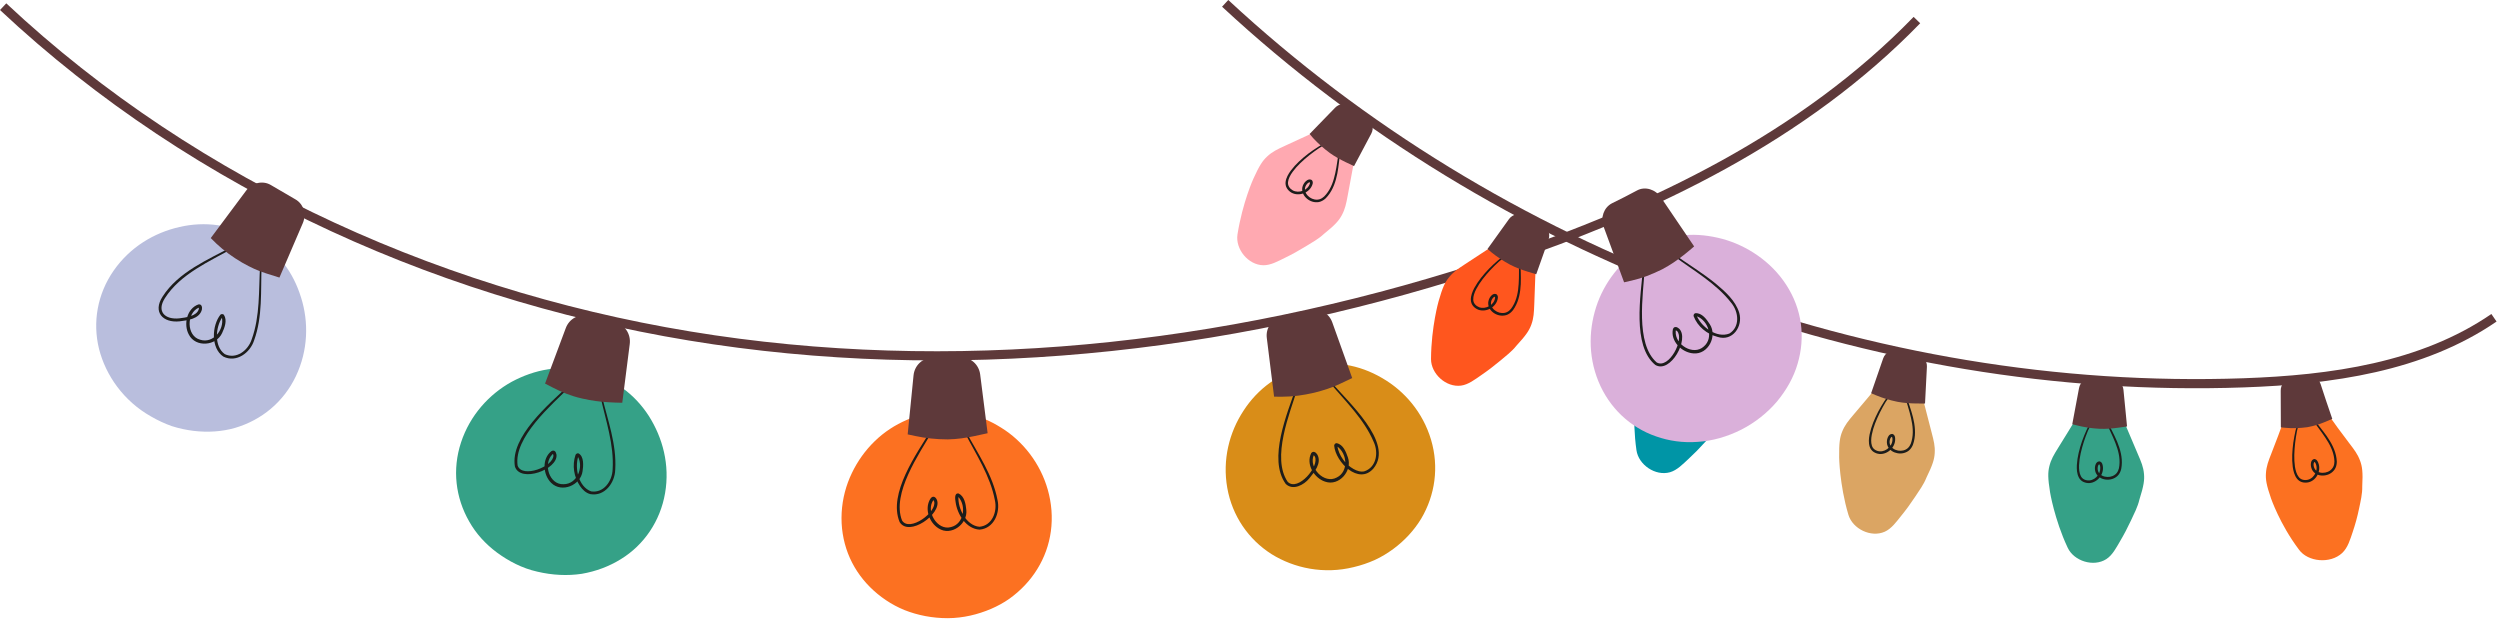
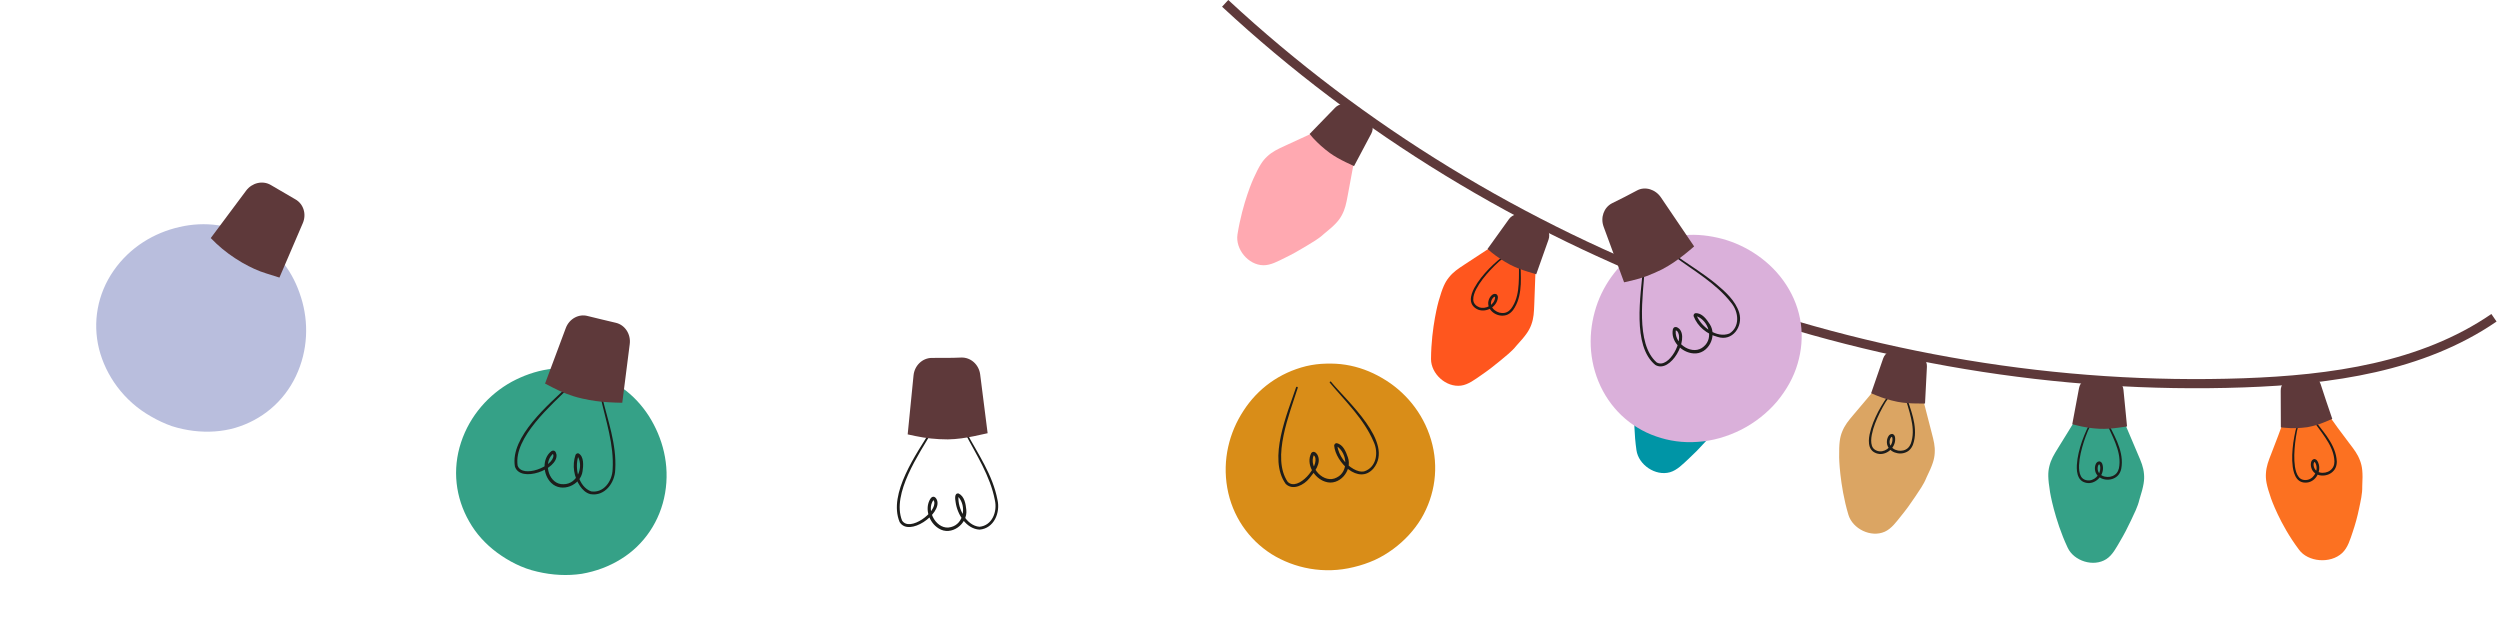
<svg xmlns="http://www.w3.org/2000/svg" width="273" height="68" viewBox="0 0 273 68" fill="none">
-   <path d="M209.326 2.192C197.01 14.885 180.579 22.83 163.813 28.461C136.3 37.7 106.693 41.333 77.979 37.108C49.265 32.882 21.514 20.581 0.342 0.729" stroke="#5E393A" stroke-miterlimit="10" />
  <path d="M133.788 0.366C163.533 27.988 204.438 43.229 245.005 41.805C254.545 41.47 264.472 40.102 272.342 34.701" stroke="#5E393A" stroke-miterlimit="10" />
  <path d="M146.522 23.506C146.892 22.824 147.006 22.235 147.176 21.325C147.417 20.023 147.684 18.583 147.974 17.022L144.216 14.122C142.795 14.777 141.485 15.382 140.3 15.929C139.471 16.311 138.939 16.56 138.367 17.093C137.89 17.541 137.537 18.038 136.878 19.497C136.878 19.497 135.693 22.076 135.131 25.611C134.892 27.202 136.301 28.94 137.956 28.965C138.769 28.977 139.576 28.513 140.283 28.17C141.068 27.789 141.832 27.369 142.573 26.913C143.238 26.505 143.999 26.087 144.572 25.544C145.81 24.555 146.213 24.077 146.522 23.506Z" fill="#FFA9B1" />
-   <path d="M146.372 16.397C146.26 17.239 146.2 18.092 146.036 18.951C145.865 19.801 145.583 20.685 145 21.396C144.739 21.748 144.296 22.08 143.822 22.084C143.354 22.105 142.913 21.906 142.599 21.584C142.285 21.275 142.078 20.759 142.272 20.269C142.369 20.033 142.507 19.832 142.743 19.679C142.859 19.613 143.017 19.55 143.196 19.633C143.284 19.68 143.335 19.774 143.35 19.857C143.363 19.939 143.356 20.014 143.339 20.079C143.203 20.576 142.809 20.941 142.369 21.104C141.93 21.271 141.426 21.263 141.021 21.035C140.82 20.919 140.655 20.757 140.532 20.561C140.406 20.36 140.36 20.109 140.385 19.875C140.444 19.403 140.687 19 140.949 18.64C141.488 17.92 142.157 17.328 142.852 16.787C143.564 16.271 144.282 15.748 145.124 15.469C145.161 15.457 145.197 15.476 145.207 15.512C145.215 15.548 145.193 15.587 145.157 15.6L145.147 15.604C144.371 15.886 143.654 16.429 142.977 16.954C142.305 17.498 141.651 18.086 141.149 18.777C140.903 19.12 140.692 19.501 140.651 19.885C140.602 20.267 140.843 20.602 141.167 20.787C141.495 20.968 141.915 20.972 142.277 20.829C142.642 20.695 142.95 20.376 143.042 20.03C143.063 19.944 143.041 19.906 143.037 19.91C143.025 19.901 142.952 19.905 142.885 19.949C142.755 20.027 142.618 20.202 142.556 20.366C142.413 20.707 142.55 21.105 142.812 21.372C143.07 21.645 143.448 21.817 143.825 21.803C144.212 21.794 144.54 21.567 144.805 21.229C145.35 20.583 145.632 19.748 145.808 18.919C145.992 18.084 146.081 17.234 146.218 16.388C146.225 16.344 146.265 16.311 146.308 16.314C146.349 16.317 146.377 16.354 146.372 16.397Z" fill="#1D1D1B" />
  <path d="M143.01 14.629C143.138 14.779 143.261 14.936 143.394 15.08C143.93 15.66 144.527 16.195 145.166 16.666L145.246 16.726C145.778 17.103 146.353 17.421 146.935 17.701L147.861 18.139L149.744 14.591C150.062 13.996 149.879 13.243 149.313 12.852C148.726 12.457 148.161 12.033 147.593 11.614C147.043 11.208 146.261 11.276 145.796 11.759L143.01 14.629Z" fill="#5E393A" />
  <path d="M167.22 35.451C167.487 34.719 167.507 34.134 167.544 33.203C167.592 31.879 167.646 30.415 167.704 28.828L163.559 26.503C162.249 27.363 161.04 28.156 159.947 28.873C159.184 29.373 158.695 29.698 158.208 30.31C157.802 30.822 157.528 31.367 157.091 32.907C157.091 32.907 156.896 33.59 156.693 34.718C156.492 35.843 156.277 37.429 156.267 39.205C156.263 40.815 157.907 42.327 159.546 42.109C160.351 42.002 161.08 41.424 161.728 40.981C162.449 40.489 163.142 39.962 163.809 39.403C164.406 38.902 165.098 38.377 165.586 37.757C166.669 36.589 166.996 36.061 167.22 35.451Z" fill="#FF561E" />
  <path d="M166.026 28.442C166.04 29.292 166.105 30.146 166.068 31.02C166.024 31.886 165.874 32.803 165.402 33.59C165.195 33.977 164.805 34.37 164.338 34.444C163.878 34.532 163.412 34.4 163.054 34.127C162.699 33.867 162.419 33.386 162.539 32.874C162.6 32.626 162.707 32.407 162.919 32.22C163.023 32.138 163.171 32.053 163.36 32.109C163.454 32.143 163.518 32.229 163.545 32.308C163.57 32.388 163.574 32.463 163.567 32.53C163.505 33.041 163.169 33.46 162.757 33.686C162.348 33.916 161.849 33.98 161.415 33.814C161.2 33.729 161.012 33.593 160.861 33.417C160.708 33.237 160.626 32.995 160.616 32.76C160.605 32.284 160.786 31.849 160.992 31.454C161.419 30.663 161.994 29.979 162.601 29.342C163.229 28.727 163.863 28.105 164.654 27.706C164.689 27.688 164.728 27.702 164.742 27.737C164.755 27.771 164.739 27.813 164.706 27.831L164.697 27.837C163.97 28.229 163.341 28.871 162.748 29.49C162.164 30.126 161.604 30.805 161.209 31.562C161.017 31.937 160.864 32.346 160.879 32.731C160.887 33.117 161.174 33.413 161.522 33.549C161.872 33.68 162.288 33.622 162.625 33.428C162.966 33.242 163.224 32.881 163.264 32.525C163.273 32.437 163.245 32.402 163.241 32.407C163.229 32.4 163.157 32.414 163.097 32.467C162.98 32.564 162.87 32.758 162.833 32.929C162.741 33.287 162.935 33.66 163.233 33.886C163.528 34.119 163.927 34.234 164.297 34.165C164.679 34.099 164.971 33.827 165.184 33.454C165.628 32.735 165.785 31.867 165.837 31.021C165.897 30.168 165.86 29.314 165.871 28.456C165.872 28.411 165.907 28.373 165.949 28.37C165.993 28.366 166.026 28.399 166.026 28.442Z" fill="#1D1D1B" />
  <path d="M162.437 27.188C162.584 27.32 162.732 27.452 162.887 27.572C163.503 28.068 164.172 28.511 164.873 28.885L164.961 28.932C165.543 29.227 166.158 29.458 166.776 29.651L167.757 29.95L169.1 26.164C169.328 25.53 169.035 24.811 168.418 24.505C167.778 24.199 167.156 23.861 166.532 23.529C165.927 23.208 165.165 23.386 164.773 23.936L162.437 27.188Z" fill="#5E393A" />
  <path d="M188.997 43.871C189.158 43.103 189.09 42.535 188.993 41.607C188.851 40.289 188.693 38.832 188.522 37.252L184.086 35.544C182.912 36.585 181.83 37.546 180.851 38.414C180.168 39.02 179.731 39.411 179.338 40.086C179.01 40.652 178.818 41.231 178.607 42.818C178.607 42.818 178.512 43.523 178.474 44.668C178.438 45.808 178.45 47.418 178.701 49.164C178.929 50.758 180.772 52.02 182.361 51.569C183.141 51.347 183.779 50.671 184.357 50.14C184.999 49.55 185.61 48.928 186.188 48.28C186.707 47.698 187.316 47.079 187.71 46.395C188.618 45.071 188.862 44.511 188.997 43.871Z" fill="#0095A6" />
  <path d="M184.908 41.293C184.944 41.368 184.958 41.442 184.962 41.51C184.973 42.025 184.702 42.487 184.327 42.77C183.955 43.056 183.47 43.192 183.017 43.089C182.792 43.035 182.587 42.927 182.413 42.775C182.235 42.618 182.119 42.391 182.076 42.159C181.996 41.69 182.113 41.233 182.26 40.813C182.568 39.968 183.039 39.209 183.548 38.491C184.081 37.793 184.618 37.086 185.344 36.577C185.376 36.555 185.417 36.563 185.436 36.596C185.454 36.628 185.444 36.671 185.414 36.694L185.405 36.701C184.743 37.193 184.213 37.919 183.716 38.617C183.229 39.33 182.773 40.082 182.492 40.888C182.355 41.287 182.262 41.714 182.333 42.093C182.396 42.474 182.723 42.725 183.087 42.811C183.452 42.89 183.855 42.774 184.161 42.533C184.472 42.3 184.675 41.907 184.664 41.548C184.659 41.46 184.626 41.429 184.624 41.434C184.61 41.429 184.542 41.453 184.49 41.514C184.387 41.627 184.307 41.834 184.294 42.009C184.255 42.377 184.501 42.718 184.829 42.9C185.154 43.088 185.565 43.144 185.921 43.023C186.29 42.903 186.539 42.592 186.696 42.192C187.032 41.417 187.063 40.536 186.992 39.691C186.93 38.838 186.769 37.997 186.658 37.146C186.652 37.102 186.681 37.059 186.722 37.05C186.763 37.041 186.8 37.068 186.807 37.111C186.943 37.95 187.131 38.786 187.22 39.656C187.301 40.52 187.284 41.449 186.93 42.297C186.782 42.709 186.452 43.154 186 43.294C185.558 43.447 185.079 43.383 184.686 43.164C184.297 42.957 183.95 42.522 183.996 41.997C184.02 41.742 184.095 41.511 184.277 41.296" fill="#1D1D1B" />
  <path d="M183.073 36.389C183.237 36.502 183.407 36.598 183.576 36.699C184.256 37.102 184.982 37.444 185.731 37.714L185.825 37.747C186.443 37.957 187.085 38.098 187.723 38.2L188.737 38.356L189.522 34.416C189.656 33.755 189.262 33.085 188.607 32.87C187.93 32.658 187.266 32.413 186.599 32.173C185.955 31.942 185.226 32.227 184.918 32.827L183.073 36.389Z" fill="#5E393A" />
  <path d="M211.271 49.483C211.319 48.7 211.169 48.144 210.938 47.249C210.606 45.965 210.239 44.546 209.843 43.007L205.21 41.953C204.193 43.186 203.269 44.255 202.422 45.265C201.833 45.962 201.456 46.412 201.165 47.137C200.922 47.743 200.815 48.344 200.835 49.946C200.835 49.946 200.843 50.656 200.97 51.796C201.1 52.926 201.341 54.529 201.844 56.207C202.301 57.752 204.308 58.736 205.816 58.062C206.557 57.731 207.09 56.97 207.585 56.361C208.135 55.685 208.649 54.982 209.128 54.257C209.558 53.604 210.069 52.914 210.362 52.166C211.07 50.724 211.23 50.135 211.271 49.483Z" fill="#DBA563" />
  <path d="M208.125 43.112C208.38 43.924 208.687 44.724 208.901 45.573C209.106 46.416 209.224 47.339 208.996 48.229C208.909 48.658 208.647 49.146 208.219 49.349C207.805 49.564 207.32 49.569 206.9 49.409C206.485 49.26 206.079 48.879 206.049 48.353C206.037 48.098 206.076 47.858 206.226 47.619C206.302 47.511 206.42 47.387 206.617 47.387C206.717 47.394 206.802 47.457 206.851 47.526C206.897 47.594 206.922 47.666 206.935 47.732C207.021 48.24 206.819 48.737 206.489 49.071C206.163 49.407 205.702 49.611 205.239 49.574C205.008 49.554 204.79 49.476 204.596 49.35C204.397 49.221 204.25 49.012 204.173 48.789C204.027 48.335 204.076 47.867 204.161 47.43C204.345 46.55 204.701 45.731 205.101 44.947C205.527 44.179 205.956 43.402 206.601 42.794C206.63 42.768 206.671 42.77 206.695 42.8C206.718 42.829 206.714 42.873 206.687 42.9L206.68 42.908C206.095 43.491 205.677 44.285 205.285 45.047C204.906 45.822 204.563 46.632 204.401 47.471C204.323 47.885 204.293 48.32 204.418 48.686C204.535 49.053 204.894 49.255 205.267 49.288C205.64 49.314 206.022 49.141 206.289 48.858C206.563 48.583 206.707 48.164 206.645 47.811C206.627 47.725 206.591 47.699 206.589 47.704C206.575 47.701 206.51 47.735 206.468 47.803C206.383 47.929 206.333 48.146 206.346 48.32C206.361 48.69 206.654 48.993 207.004 49.126C207.353 49.265 207.768 49.262 208.103 49.09C208.45 48.919 208.652 48.575 208.749 48.157C208.969 47.341 208.873 46.464 208.681 45.638C208.496 44.803 208.216 43.994 207.983 43.167C207.971 43.125 207.993 43.078 208.033 43.063C208.071 43.05 208.112 43.071 208.125 43.112Z" fill="#1D1D1B" />
  <path d="M204.327 42.942L204.87 43.169C205.601 43.471 206.369 43.705 207.147 43.864L207.245 43.884C207.887 44.003 208.542 44.05 209.188 44.059L210.213 44.068L210.419 40.055C210.456 39.381 209.971 38.775 209.293 38.657C208.592 38.545 207.901 38.397 207.208 38.256C206.538 38.12 205.859 38.506 205.64 39.145L204.327 42.942Z" fill="#5E393A" />
  <path d="M234.125 51.762C234.056 50.984 233.824 50.446 233.462 49.61C232.944 48.389 232.371 47.039 231.75 45.575L227.019 45.214C226.196 46.583 225.438 47.79 224.75 48.906C224.271 49.681 223.964 50.181 223.783 50.942C223.632 51.578 223.613 52.187 223.869 53.769C223.869 53.769 223.982 54.471 224.275 55.58C224.57 56.679 225.045 58.233 225.792 59.81C226.472 61.271 228.609 61.949 230.002 61.06C230.687 60.623 231.103 59.791 231.502 59.117C231.946 58.367 232.35 57.596 232.716 56.808C233.044 56.104 233.447 55.333 233.625 54.55C234.111 53.019 234.182 52.413 234.125 51.762Z" fill="#35A187" />
  <path d="M230.07 45.933C230.441 46.698 230.863 47.444 231.201 48.253C231.528 49.057 231.782 49.952 231.688 50.865C231.666 51.303 231.479 51.824 231.087 52.088C230.709 52.362 230.231 52.439 229.791 52.342C229.359 52.256 228.901 51.939 228.793 51.423C228.743 51.172 228.747 50.928 228.86 50.67C228.92 50.552 229.017 50.412 229.212 50.384C229.312 50.375 229.405 50.426 229.464 50.486C229.519 50.548 229.555 50.615 229.578 50.678C229.738 51.168 229.611 51.689 229.335 52.068C229.062 52.448 228.637 52.719 228.173 52.75C227.942 52.764 227.714 52.719 227.503 52.623C227.287 52.524 227.111 52.34 227.003 52.13C226.791 51.704 226.771 51.233 226.79 50.788C226.842 49.891 227.073 49.027 227.353 48.194C227.661 47.372 227.971 46.54 228.517 45.844C228.541 45.813 228.583 45.809 228.61 45.835C228.637 45.861 228.64 45.905 228.618 45.936L228.611 45.944C228.12 46.607 227.823 47.454 227.549 48.266C227.289 49.088 227.07 49.94 227.033 50.793C227.017 51.214 227.051 51.65 227.229 51.993C227.399 52.339 227.785 52.486 228.158 52.463C228.531 52.434 228.883 52.207 229.106 51.888C229.336 51.575 229.417 51.14 229.303 50.799C229.273 50.717 229.233 50.696 229.231 50.702C229.217 50.701 229.158 50.744 229.127 50.817C229.062 50.955 229.044 51.177 229.083 51.348C229.152 51.712 229.486 51.968 229.852 52.048C230.218 52.134 230.628 52.07 230.933 51.851C231.251 51.63 231.399 51.26 231.434 50.832C231.53 49.993 231.304 49.14 230.992 48.351C230.685 47.552 230.288 46.793 229.936 46.01C229.918 45.969 229.933 45.92 229.97 45.899C230.007 45.879 230.051 45.894 230.07 45.933Z" fill="#1D1D1B" />
  <path d="M226.292 46.327L226.862 46.468C227.629 46.659 228.422 46.778 229.215 46.82L229.314 46.826C229.966 46.849 230.62 46.799 231.259 46.713L232.273 46.57L231.882 42.571C231.818 41.898 231.25 41.37 230.563 41.354C229.856 41.346 229.152 41.301 228.447 41.264C227.766 41.228 227.153 41.711 227.031 42.374L226.292 46.327Z" fill="#5E393A" />
  <path d="M257.719 50.305C257.445 49.57 257.079 49.103 256.522 48.376C255.726 47.337 254.873 46.175 253.979 44.895C252.538 45.149 251.056 45.325 249.556 45.462C249.03 46.922 248.52 48.285 248.04 49.502C247.707 50.354 247.49 50.904 247.44 51.685C247.398 52.34 247.48 52.943 248.005 54.451C248.005 54.451 248.237 55.121 248.727 56.157C249.217 57.197 249.972 58.589 251.053 60.029C252.025 61.369 254.464 61.596 255.761 60.392C256.396 59.8 256.648 58.872 256.907 58.116C257.196 57.273 257.428 56.42 257.608 55.546C257.77 54.767 257.981 53.908 257.957 53.116C258.046 51.52 257.946 50.921 257.719 50.305Z" fill="#FC7121" />
  <path d="M252.532 45.61C253.034 46.28 253.592 46.93 254.086 47.63C254.571 48.335 255.022 49.143 255.147 50.054C255.227 50.484 255.169 51.037 254.846 51.39C254.539 51.755 254.083 51.931 253.628 51.931C253.183 51.939 252.667 51.731 252.456 51.245C252.356 51.008 252.31 50.769 252.367 50.495C252.401 50.369 252.467 50.21 252.65 50.141C252.744 50.111 252.845 50.141 252.915 50.188C252.982 50.236 253.03 50.294 253.065 50.351C253.324 50.795 253.313 51.332 253.12 51.762C252.932 52.195 252.566 52.548 252.111 52.662C251.884 52.719 251.649 52.718 251.421 52.663C251.187 52.607 250.977 52.459 250.83 52.273C250.539 51.887 250.432 51.427 250.368 50.986C250.251 50.093 250.316 49.209 250.428 48.342C250.567 47.478 250.703 46.604 251.078 45.824C251.094 45.79 251.132 45.779 251.163 45.799C251.193 45.819 251.204 45.862 251.189 45.896L251.185 45.906C250.856 46.643 250.737 47.53 250.629 48.376C250.537 49.233 250.483 50.108 250.607 50.952C250.671 51.37 250.787 51.793 251.028 52.096C251.262 52.404 251.674 52.476 252.04 52.384C252.404 52.285 252.706 51.999 252.859 51.636C253.021 51.281 253.007 50.838 252.825 50.529C252.779 50.454 252.736 50.444 252.736 50.449C252.722 50.451 252.674 50.506 252.658 50.584C252.623 50.732 252.651 50.953 252.725 51.112C252.867 51.453 253.249 51.632 253.626 51.631C254.005 51.635 254.395 51.491 254.643 51.197C254.903 50.905 254.961 50.508 254.895 50.084C254.794 49.244 254.381 48.47 253.914 47.776C253.451 47.071 252.913 46.404 252.427 45.713C252.401 45.677 252.405 45.626 252.435 45.598C252.462 45.57 252.506 45.576 252.532 45.61Z" fill="#1D1D1B" />
  <path d="M249.069 46.67L249.637 46.721C250.405 46.797 251.168 46.752 251.924 46.654L252.018 46.639C252.626 46.521 253.231 46.354 253.794 46.117L254.685 45.741C254.247 44.477 253.821 43.211 253.411 41.942C253.199 41.299 252.613 40.925 252.009 41.035C251.701 41.1 251.392 41.157 251.083 41.211L250.132 41.339C249.524 41.427 249.046 41.986 249.053 42.661L249.069 46.67Z" fill="#5E393A" />
  <path d="M174.551 41.656C175.725 44.525 178.011 46.68 180.839 47.653C182.253 48.153 183.801 48.375 185.385 48.252C186.974 48.157 188.594 47.699 190.146 46.92C191.694 46.127 193.018 45.059 194.059 43.83C195.093 42.572 195.863 41.216 196.294 39.738C196.73 38.274 196.853 36.772 196.65 35.313C196.444 33.845 195.907 32.413 195.061 31.109C194.213 29.801 193.141 28.74 191.944 27.904C190.741 27.06 189.417 26.447 188.064 26.081C186.72 25.728 185.295 25.552 183.933 25.687C182.552 25.799 181.195 26.169 179.905 26.829C178.607 27.479 177.514 28.384 176.592 29.427C175.686 30.492 174.963 31.71 174.467 33.036C173.49 35.709 173.368 38.762 174.551 41.656Z" fill="#DAB0DA" />
  <path d="M179.606 29.321C179.433 32.163 178.555 37.523 180.911 39.578C182.244 40.349 183.973 37.04 183.136 36.152C183.079 36.105 182.938 36.039 182.99 36.05C183.059 35.993 182.978 36.09 182.988 36.183C182.887 37.629 184.907 38.885 186.054 37.839C187.168 36.892 186.558 35.028 185.306 34.541C185.265 34.529 185.22 34.531 185.231 34.53C185.24 34.532 185.271 34.501 185.278 34.484C185.284 34.464 185.28 34.468 185.283 34.48C185.804 35.726 187.477 36.955 188.845 36.424C190.024 35.699 189.879 34.067 189.052 33.073C187.39 30.933 184.966 29.577 182.808 27.974C182.77 27.947 182.762 27.894 182.789 27.856C182.817 27.817 182.871 27.81 182.908 27.838C184.383 28.87 185.933 29.822 187.348 30.966C188.385 31.835 189.503 32.807 189.923 34.152C190.364 35.649 189.187 37.331 187.552 36.787C186.386 36.481 185.382 35.668 184.942 34.526C184.937 34.483 184.93 34.428 184.959 34.356C184.981 34.281 185.066 34.217 185.127 34.201C185.86 34.147 186.369 34.878 186.714 35.413C187.557 36.71 186.535 38.738 184.921 38.59C183.66 38.508 182.398 37.26 182.681 35.947C182.708 35.88 182.751 35.755 182.912 35.712C183.149 35.69 183.208 35.796 183.362 35.892C184.519 37.012 182.42 40.839 180.76 39.852C178.21 37.777 179.173 32.209 179.416 29.306C179.427 29.187 179.614 29.196 179.606 29.321Z" fill="#1D1D1B" />
  <path d="M177.351 30.828L178.188 30.637C179.314 30.384 180.382 29.961 181.406 29.459L181.535 29.395C182.362 28.96 183.136 28.428 183.864 27.852C184.251 27.548 184.628 27.231 185 26.909L181.378 21.563C180.779 20.671 179.643 20.325 178.771 20.794C177.881 21.283 176.956 21.738 176.035 22.195C175.151 22.648 174.741 23.746 175.118 24.764L177.351 30.828Z" fill="#5E393A" />
  <path d="M134.018 53.28C134.559 56.342 136.333 58.904 138.843 60.505C141.335 62.06 144.581 62.731 147.819 61.93C148.63 61.739 149.403 61.474 150.13 61.148C150.857 60.818 151.529 60.399 152.153 59.943C153.399 59.023 154.43 57.896 155.195 56.637C156.713 54.07 157.156 51.001 156.27 48.017C155.384 45.032 153.371 42.685 150.916 41.276C149.68 40.548 148.328 40.051 146.929 39.831C146.228 39.718 145.518 39.689 144.797 39.709C144.075 39.725 143.347 39.815 142.621 39.986C139.726 40.706 137.347 42.434 135.789 44.855C134.23 47.225 133.477 50.21 134.018 53.28Z" fill="#D98D18" />
  <path d="M141.714 42.356C140.845 45.125 138.822 49.993 140.617 52.617C141.73 53.735 144.145 50.888 143.571 49.834C143.559 49.797 143.425 49.68 143.437 49.685C143.465 49.691 143.493 49.663 143.469 49.685C142.867 51.056 144.587 52.905 145.979 52.141C147.288 51.492 147.125 49.539 146.038 48.766C146.002 48.744 145.957 48.736 145.97 48.736C145.978 48.739 146.018 48.719 146.029 48.701C146.039 48.683 146.034 48.687 146.033 48.699C146.201 49.727 146.902 50.715 147.815 51.218C148.183 51.424 148.609 51.565 148.994 51.465C150.304 51.026 150.555 49.43 150.008 48.257C148.951 45.764 146.944 43.856 145.222 41.799C145.15 41.722 145.28 41.603 145.35 41.689C147.042 43.773 152.322 48.344 149.974 51.165C148.371 53.006 145.843 50.461 145.691 48.667C145.684 48.552 145.818 48.383 145.946 48.393C146.67 48.518 146.985 49.35 147.191 49.95C147.707 51.406 146.228 53.135 144.699 52.595C143.503 52.207 142.576 50.681 143.187 49.484C143.226 49.417 143.362 49.311 143.503 49.346C143.7 49.41 143.754 49.514 143.857 49.644C144.358 50.573 143.525 51.557 142.97 52.246C142.399 52.951 141.186 53.61 140.399 52.843C138.433 50.105 140.575 45.142 141.532 42.295C141.573 42.184 141.752 42.236 141.714 42.356Z" fill="#1D1D1B" />
-   <path d="M139.13 43.318L140.002 43.322C141.171 43.324 142.329 43.156 143.46 42.896L143.601 42.862C144.524 42.626 145.434 42.341 146.295 41.929L147.662 41.285L145.484 35.2C145.117 34.17 144.07 33.614 143.046 33.852L139.894 34.596C138.878 34.847 138.2 35.834 138.335 36.907L139.13 43.318Z" fill="#5E393A" />
-   <path d="M91.909 55.995C91.827 57.55 92.069 59.051 92.599 60.435C93.129 61.812 93.946 63.046 94.997 64.102C96.046 65.149 97.331 66.033 98.777 66.622C100.221 67.193 101.828 67.508 103.512 67.505C105.195 67.495 106.789 67.1 108.218 66.493C108.932 66.182 109.605 65.821 110.225 65.382C110.845 64.938 111.414 64.441 111.925 63.898C113.971 61.728 115.058 58.835 114.82 55.731C114.581 52.627 113.108 49.893 111.016 47.978C110.492 47.499 109.927 47.072 109.33 46.703C108.733 46.33 108.103 45.991 107.446 45.728C106.133 45.19 104.715 44.947 103.233 44.956C101.751 44.956 100.341 45.272 99.042 45.844C97.745 46.4 96.559 47.17 95.534 48.165C94.51 49.152 93.649 50.348 93.019 51.668C92.39 52.979 91.992 54.441 91.909 55.995Z" fill="#FC7121" />
  <path d="M101.838 47.053C100.378 49.557 97.352 53.892 98.501 56.835C99.323 58.152 102.339 55.911 102.008 54.762C102.003 54.722 101.906 54.583 101.907 54.583C101.928 54.596 101.97 54.573 101.941 54.59C101.041 55.789 102.349 57.986 103.846 57.557C105.26 57.211 105.552 55.272 104.663 54.272C104.551 54.18 104.595 54.254 104.663 54.195C104.564 55.517 105.515 57.402 106.957 57.523C108.339 57.396 108.928 55.884 108.64 54.62C108.135 51.96 106.602 49.652 105.366 47.27C105.344 47.229 105.36 47.177 105.401 47.156C105.443 47.134 105.495 47.151 105.516 47.193C106.797 49.559 108.407 51.871 108.923 54.575C109.251 55.973 108.555 57.71 106.962 57.836C105.494 57.744 104.531 56.156 104.352 54.83C104.318 54.586 104.163 53.815 104.677 53.887C105.331 54.201 105.459 55.053 105.522 55.687C105.686 57.218 103.867 58.589 102.497 57.701C101.472 57.071 100.932 55.576 101.576 54.499C101.832 54.066 102.188 54.226 102.331 54.64C102.834 56.133 99.243 58.677 98.239 57.006C96.949 53.913 100.112 49.514 101.675 46.953C101.739 46.853 101.902 46.946 101.838 47.053Z" fill="#1D1D1B" />
  <path d="M99.118 47.435L99.963 47.615C101.098 47.856 102.26 47.979 103.415 47.979H103.56C104.508 47.96 105.454 47.822 106.38 47.627L107.849 47.308L107.035 40.891C106.9 39.813 106.007 39.01 104.967 39.044C103.899 39.093 102.833 39.083 101.767 39.083C100.733 39.084 99.864 39.914 99.758 40.996L99.118 47.435Z" fill="#5E393A" />
  <path d="M50.346 48.309C49.37 51.266 49.739 54.338 51.236 56.947C51.977 58.267 53.013 59.405 54.274 60.343C55.537 61.268 57.01 62.054 58.67 62.424C60.325 62.817 61.973 62.894 63.523 62.661C65.081 62.394 66.534 61.845 67.799 61.058C70.33 59.508 72.107 56.896 72.629 53.838C73.155 50.757 72.377 47.82 70.84 45.405C70.066 44.209 69.093 43.17 67.956 42.361C66.825 41.518 65.538 40.876 64.105 40.539C62.666 40.223 61.25 40.105 59.855 40.328C58.464 40.539 57.11 41.029 55.877 41.692C53.407 43.053 51.321 45.352 50.346 48.309Z" fill="#35A187" />
  <path d="M62.227 42.238C60.219 44.229 56.084 47.771 56.524 50.837C57.005 52.287 60.508 50.928 60.432 49.71C60.416 49.635 60.352 49.494 60.391 49.547C60.473 49.542 60.346 49.574 60.294 49.648C59.289 50.678 59.98 52.958 61.547 52.875C63.005 52.873 63.75 51.062 63.117 49.885C63.097 49.849 63.056 49.829 63.089 49.843C63.158 49.846 63.17 49.807 63.146 49.844C62.737 51.132 63.168 53.157 64.552 53.659C65.916 53.868 66.858 52.547 66.899 51.252C67.066 48.553 66.151 45.935 65.572 43.316C65.561 43.27 65.59 43.225 65.635 43.214C65.681 43.203 65.727 43.233 65.737 43.279C66.364 45.896 67.352 48.534 67.184 51.28C67.151 52.707 66.048 54.232 64.478 53.962C63.976 53.84 63.606 53.468 63.343 53.083C62.667 52.087 62.461 50.827 62.846 49.675C62.894 49.574 63.029 49.468 63.164 49.505C63.794 49.833 63.706 50.874 63.617 51.454C63.418 52.985 61.339 53.865 60.193 52.732C59.287 51.854 59.155 50.084 60.209 49.27C60.268 49.234 60.381 49.171 60.527 49.229C60.657 49.291 60.7 49.406 60.715 49.461L60.77 49.656C60.941 51.265 56.817 52.774 56.228 50.944C55.678 47.697 59.972 44.12 62.093 42.1C62.182 42.02 62.315 42.15 62.227 42.238Z" fill="#1D1D1B" />
  <path d="M59.52 41.886L60.285 42.284C61.312 42.821 62.394 43.256 63.517 43.506L63.657 43.539C64.579 43.748 65.519 43.876 66.458 43.926C66.956 43.951 67.45 43.982 67.952 43.983L68.767 37.577C68.907 36.498 68.256 35.489 67.258 35.251C66.234 35.003 65.205 34.772 64.184 34.512C63.2 34.239 62.16 34.812 61.782 35.83L59.52 41.886Z" fill="#5E393A" />
  <path d="M12.415 29.546C10.64 32.09 10.092 35.188 10.815 38.108C11.547 40.987 13.493 43.787 16.485 45.474C17.227 45.906 17.989 46.26 18.761 46.533C19.545 46.782 20.337 46.953 21.123 47.049C22.698 47.237 24.239 47.139 25.68 46.723C28.579 45.864 30.974 43.891 32.311 41.079C33.648 38.268 33.725 35.172 32.878 32.495C32.46 31.14 31.827 29.849 30.967 28.75C30.538 28.198 30.055 27.69 29.516 27.235C28.992 26.756 28.415 26.326 27.782 25.957C25.232 24.525 22.376 24.139 19.586 24.791C16.828 25.418 14.201 26.982 12.415 29.546Z" fill="#B9BEDD" />
-   <path d="M25.516 27.064C22.875 28.546 19.693 29.915 18.012 32.554C17.069 34.017 18.012 34.926 19.576 34.764C20.291 34.671 21.483 34.534 21.706 33.763C21.722 33.73 21.707 33.554 21.71 33.561C21.725 33.585 21.767 33.584 21.733 33.584C20.335 34.158 20.345 36.703 21.865 37.099C23.274 37.546 24.488 36.02 24.238 34.701C24.189 34.561 24.19 34.651 24.281 34.635C23.526 35.733 23.36 37.817 24.546 38.671C25.795 39.266 27.088 38.285 27.488 37.05C28.409 34.504 28.245 31.734 28.398 29.053C28.4 29.007 28.439 28.971 28.486 28.973C28.534 28.975 28.57 29.016 28.566 29.064C28.461 31.753 28.688 34.567 27.753 37.157C27.321 38.527 25.815 39.646 24.39 38.941C23.008 38.02 23.126 35.558 24.071 34.363C24.146 34.273 24.381 34.275 24.45 34.38C24.841 34.987 24.526 35.779 24.258 36.36C23.624 37.78 21.36 37.98 20.624 36.542C20.017 35.438 20.397 33.685 21.669 33.243C22.029 33.175 22.102 33.558 22.044 33.823C21.766 34.843 20.48 34.977 19.602 35.092C17.781 35.276 16.661 34.076 17.748 32.398C19.464 29.698 22.71 28.35 25.425 26.896C25.533 26.841 25.626 27.003 25.516 27.064Z" fill="#1D1D1B" />
  <path d="M23.014 25.996L23.627 26.601C24.465 27.39 25.405 28.066 26.392 28.647L26.517 28.719C27.337 29.181 28.184 29.592 29.09 29.863L30.514 30.311L33.064 24.373C33.496 23.373 33.136 22.26 32.25 21.765L29.548 20.188C28.672 19.685 27.514 19.96 26.874 20.822L23.014 25.996Z" fill="#5E393A" />
</svg>